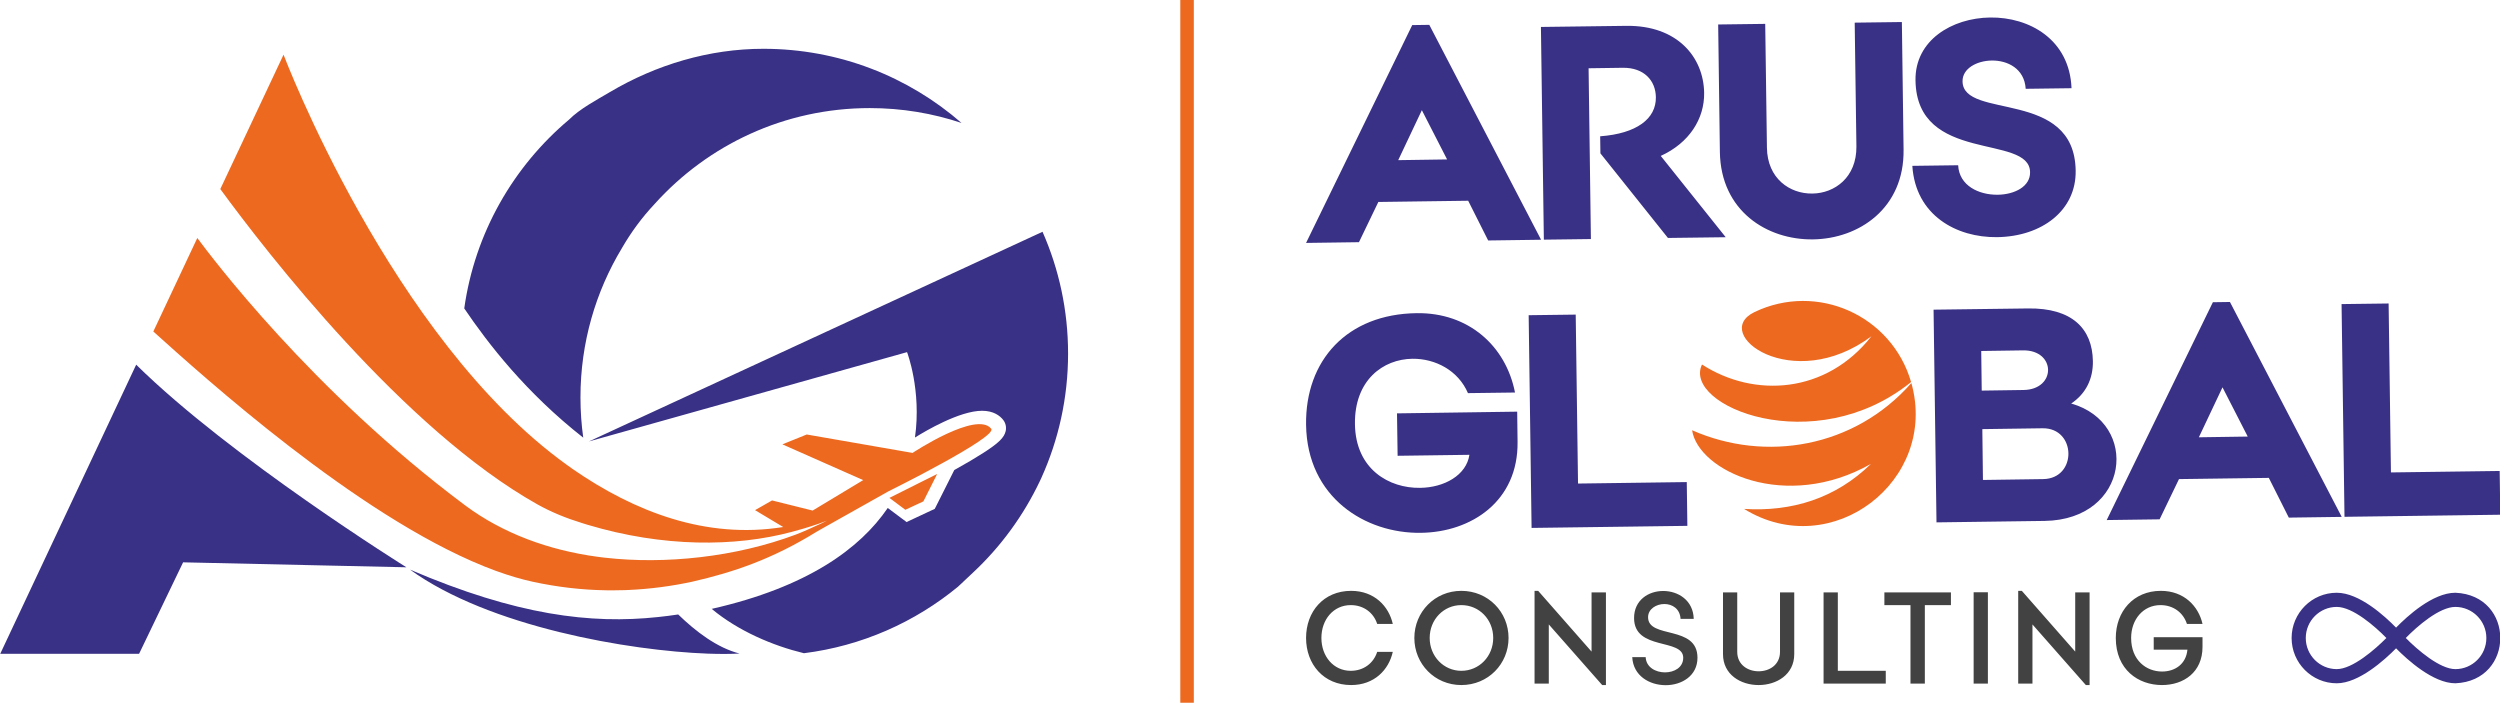
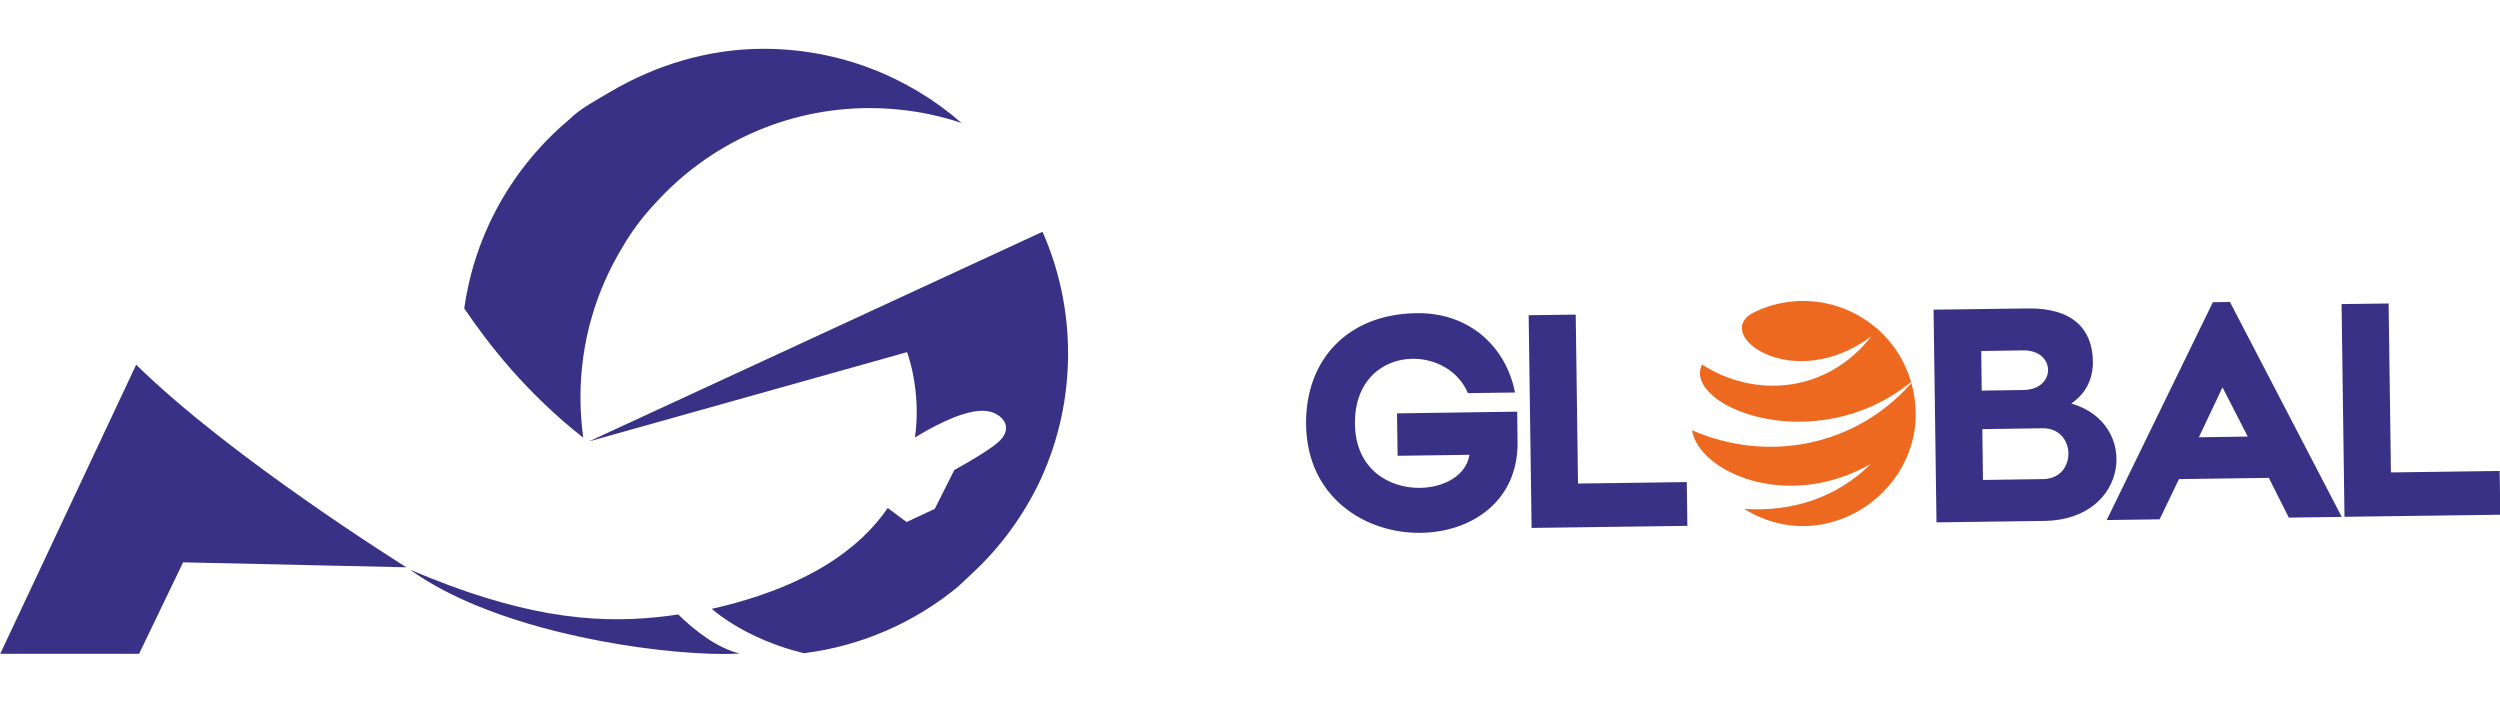
<svg xmlns="http://www.w3.org/2000/svg" xmlns:ns1="http://sodipodi.sourceforge.net/DTD/sodipodi-0.dtd" xmlns:ns2="http://www.inkscape.org/namespaces/inkscape" xml:space="preserve" width="49.742mm" height="13.984mm" version="1.1" style="clip-rule:evenodd;fill-rule:evenodd;image-rendering:optimizeQuality;shape-rendering:geometricPrecision;text-rendering:geometricPrecision" viewBox="0 0 4974.166 1398.402" id="svg25" ns1:docname="logo.svg" ns2:version="0.92.5 (2060ec1f9f, 2020-04-08)" ns2:export-filename="C:\Users\bramh\Downloads\logo.png" ns2:export-xdpi="96" ns2:export-ydpi="96">
  <ns1:namedview pagecolor="#ffffff" bordercolor="#cccccc" borderopacity="1" objecttolerance="10" gridtolerance="10" guidetolerance="10" ns2:pageopacity="0" ns2:pageshadow="2" ns2:window-width="1920" ns2:window-height="1009" id="namedview27" showgrid="false" ns2:zoom="1.1114835" ns2:cx="346.04333" ns2:cy="78.271514" ns2:window-x="-8" ns2:window-y="-8" ns2:window-maximized="1" ns2:current-layer="svg25" />
  <defs id="defs4">
    <style type="text/css" id="style2">
   
    .fil5 {fill:#EC691F}
    .fil0 {fill:#434242;fill-rule:nonzero}
    .fil2 {fill:#EC691F;fill-rule:nonzero}
    .fil3 {fill:#EC691F;fill-rule:nonzero}
    .fil4 {fill:#393185;fill-rule:nonzero}
    .fil1 {fill:#393185;fill-rule:nonzero}
   
  </style>
  </defs>
  <g id="g980" transform="matrix(0.269,0,0,0.269,-12965.79,5305.515)">
    <g transform="matrix(0.861,0,0,0.861,41216.182,-25969.234)" id="_2000133823376">
      <path class="fil1" d="m 9281.1,10387.32 c 813.06,801.34 2321.51,1740.6 2321.51,1740.6 l -1918.44,-42.59 -378.03,785.53 H 8113.27 Z m 7090.44,-2076.45 c -247.73,-82.98 -512.76,-127.81 -788.48,-127.81 -732.78,0 -1391.65,317.15 -1846.77,822.06 -0.23,0.23 -0.46,0.69 -0.87,1.1 -111.59,118.57 -203.11,244.83 -277.96,373.51 -1.09,1.79 -2.48,3.81 -3.35,5.89 -226.07,374.38 -356.37,813.46 -356.37,1283.01 0,117.18 8.12,232.83 23.88,345.76 -492.5,-386.57 -818.01,-808.55 -1022.23,-1110.36 91.06,-648.25 421.98,-1219.69 900.07,-1621.83 92.16,-92.39 236.41,-169.02 351.19,-236.66 396.96,-235.08 852.24,-371.9 1318.14,-371.9 651.66,0 1246.99,240.28 1702.75,637.23 z m -2434.14,4222.3 c -57.07,8.6 -114.55,16.27 -172.49,22.1 -576.34,61.8 -1214.45,-13.95 -2131.9,-407.51 680.99,492.75 1885.33,697.19 2558.63,721.94 105.49,3.86 197.92,3.4 273.18,-0.86 -191.82,-48.01 -378.21,-190.48 -527.42,-335.67 z m 3349.33,-2241.64 c 0,380.5 -82.05,742.24 -229.25,1067.77 -4.04,8.76 -7.91,17.3 -12.18,26.13 -0.23,0.87 -0.69,1.79 -1.1,2.47 -139.98,294.6 -334.98,562.63 -574.79,786.23 -42.64,39.88 -84.99,79.81 -127.18,119.46 0,0.22 -0.18,0.22 -0.18,0.22 -369.7,304.97 -824.99,509.65 -1324.54,572.31 -268.45,-65.13 -564.65,-191.35 -792.29,-380.96 822.98,-186.85 1273.77,-517.49 1512.5,-866.9 l 112.7,84.54 49.15,36.52 55.23,-26.14 154.59,-72.34 32.03,-14.91 15.98,-31.55 118.36,-235.33 33.35,-66.52 c 101.22,-56.09 184.82,-105.49 248.64,-146.74 131.63,-84.26 180.1,-131.63 192.97,-187.72 7.62,-34.28 -0.23,-69.49 -21.46,-96.49 -28.17,-35.82 -82.47,-78.24 -181.21,-78.24 -97.16,0 -220.02,43.97 -331.56,96.02 -99.2,46.22 -189.33,99.19 -245.01,133.7 57.46,-408.66 -68.09,-733.49 -68.09,-733.49 l -2733.06,767.3 3896.84,-1801.23 c 141.09,319.84 219.56,673.75 219.56,1045.89 z" id="path9" ns2:connector-curvature="0" style="fill:#393185;fill-rule:nonzero" />
-       <path class="fil2" d="m 15739.73,11477.41 -607.46,341.49 c -387.01,240.52 -725.8,352.99 -1070.93,432.09 -0.23,0 -0.23,0 -0.46,0.23 -176.23,38.1 -360.66,63.3 -551.78,71.68 -10.14,0.23 -20.77,0.68 -30.64,1.32 -13.56,0.46 -27.28,0.69 -40.79,0.69 -38.14,1.16 -76.68,1.39 -115.4,0.7 -2.94,0 -5.43,0 -8.37,-0.23 -202.9,-3.17 -412.71,-26.84 -628.24,-73.69 -98.27,-21.64 -199.72,-51.65 -303.58,-89.27 -4.09,-1.39 -7.68,-2.72 -11.77,-4.09 -34.21,-12.58 -68.73,-25.91 -103.63,-39.88 -0.23,-0.23 -0.23,-0.23 -0.23,-0.23 -1097.78,-444.03 -2402.87,-1624.27 -2838.14,-2015.86 l 377.79,-803.3 c 111.76,149.86 978.03,1309.6 2301.65,2297.33 321.19,239.42 718.14,385.48 1139.44,441.57 15.98,2.47 32.19,4.31 48.24,6.11 4.73,0.69 9.47,1.1 14.2,1.56 513.22,58.62 1120.97,-4.5 1638.92,-199.02 97.64,-36.3 329.09,-144.27 431,-205.38 -101.91,81.6 -359.34,153.95 -468.39,183.04 -484.44,129.38 -1103.2,132.32 -1748.27,-60.41 -1.39,-0.64 -2.49,-0.64 -3.88,-1.1 -15.52,-4.97 -32.65,-9.7 -47.78,-14.88 -139.53,-42.83 -268.9,-96.27 -383.61,-160.71 -1147.57,-643.76 -2324.63,-2162.37 -2723.83,-2708.54 l 543.24,-1154.49 c 0,0 921.87,2436.63 2432.82,3523.09 4.96,3.86 10.16,7.22 14.88,10.62 12.81,9.68 25.46,18.22 38.31,27.46 527.88,364.75 1143.48,603.65 1806.62,496.61 l -242.07,-144.96 146.05,-83.37 348.71,87 434.39,-261.68 -694.29,-307.27 209.17,-84.55 909.09,158.29 c 0,0 551.36,-365.39 675.78,-207.63 56.82,72.14 -886.76,539.66 -886.76,539.66 z m 12.19,54.31 410.22,-205.61 -118.52,235.61 -154.89,72.29 z" id="path11" ns2:connector-curvature="0" style="fill:#ec691f;fill-rule:nonzero" />
    </g>
-     <path style="fill:#393185;fill-rule:nonzero" ns2:connector-curvature="0" id="path19" d="m 66361.251,-15338.773 c -167.02,0 -356.45,173.66 -438.66,258.02 -82.21,-84.36 -271.59,-258.02 -438.65,-258.02 -184.13,0 -333.94,150.2 -333.94,334.84 0,184.61 149.81,334.8 333.94,334.8 164.12,0 355.88,-174.55 438.65,-258.57 82.78,84.02 274.53,258.57 438.66,258.57 442.79,-18.23 443.13,-651.23 0,-669.64 z m -877.31,564.88 c -126.36,0 -229.18,-103.21 -229.18,-230.04 0,-126.87 102.82,-230.07 229.18,-230.07 118.26,0 282.94,143.63 366.87,229.82 -85.01,86.26 -251.25,230.29 -366.87,230.29 z m 877.31,0 c -115.63,0 -281.86,-144.03 -366.88,-230.29 83.98,-86.19 248.62,-229.82 366.88,-229.82 126.35,0 229.17,103.2 229.17,230.07 0,126.83 -102.82,230.04 -229.17,230.04 z" class="fil4" />
-     <path id="path873" d="m 57030.01,-19723.749 v 5198.691 h -100 v -5198.691 z" style="fill:#ec691f;stroke-width:0.908" ns2:connector-curvature="0" />
-     <path class="fil0" d="m 58190.85,-14761.398 c -127.739,0 -217.09,-107.192 -217.09,-242.985 0,-136.705 89.351,-242.993 217.09,-242.993 95.589,0 168.824,56.252 195.646,139.334 h 115.269 c -29.512,-131.325 -136.704,-244.756 -308.241,-244.756 -203.655,0 -333.21,153.62 -333.21,348.415 0,193.815 129.555,348.362 333.21,348.362 171.537,0 278.729,-112.527 308.241,-245.615 h -115.269 c -26.822,83.918 -100.057,140.238 -195.646,140.238 z m 817.862,-591.4 c -196.505,0 -347.488,156.309 -347.488,348.415 0,192.045 150.983,348.362 347.488,348.362 198.337,0 349.289,-156.317 349.289,-348.362 0,-192.106 -150.952,-348.415 -349.289,-348.415 z m 0,591.4 c -130.398,0 -234.057,-107.192 -234.057,-242.985 0,-136.705 103.659,-242.993 234.057,-242.993 132.244,0 235.843,106.288 235.843,242.993 0,135.793 -103.599,242.985 -235.843,242.985 z m 963.27,-579.797 v 437.728 l -394.895,-449.331 h -26.762 v 686.078 h 105.376 v -437.728 l 394.903,448.427 h 27.681 v -685.174 z m 418.055,183.117 c 0,-60.713 60.788,-97.353 120.642,-97.353 57.178,0 115.216,33.951 119.669,109.883 h 97.375 c -3.549,-137.564 -115.217,-206.346 -226.026,-206.346 -108.043,0 -215.258,66.951 -215.258,200.107 0,243.844 363.574,147.404 363.574,293.881 0,72.375 -67.004,108.111 -134.874,108.111 -68.782,0 -139.38,-37.499 -142.928,-112.572 h -99.206 c 7.15,138.476 127.791,207.257 247.446,207.257 117.951,0 234.999,-68.781 234.999,-202.796 0,-245.683 -365.413,-136.645 -365.413,-300.172 z m 975.8,-183.117 v 439.559 c 0,96.448 -78.622,143.787 -158.148,143.787 -78.607,0 -158.148,-47.339 -158.148,-143.787 v -439.559 h -105.361 v 456.481 c 0,151.902 131.257,228.693 263.509,228.693 132.184,0 263.524,-76.791 263.524,-228.693 v -456.481 z m 427.661,579.797 v -579.797 h -105.421 v 674.475 h 460.075 v -94.678 z m 344.414,-579.797 v 93.819 h 192.957 v 580.656 h 106.304 v -580.656 h 192.956 v -93.819 z m 660.137,-0.912 h 105.422 v 675.387 h -105.422 z m 751.311,0.912 v 437.728 l -394.827,-449.331 h -26.822 v 686.078 h 105.422 v -437.728 l 394.849,448.427 h 27.681 v -685.174 z m 580.679,423.435 h 249.277 c -9.84,107.192 -92.056,161.681 -187.661,161.681 -116.105,0 -228.692,-83.082 -228.692,-248.304 0,-136.705 89.366,-242.993 217.089,-242.993 95.605,0 168.839,56.252 195.647,139.334 h 115.262 c -29.49,-131.325 -136.705,-244.756 -308.219,-244.756 -203.655,0 -333.21,153.62 -333.21,348.415 0,234.931 167.061,348.362 341.28,348.362 160.777,0 300.149,-94.678 300.149,-282.278 v -71.471 h -360.922 z" id="path7" ns2:connector-curvature="0" style="fill:#434242;fill-rule:nonzero;stroke-width:0.753" />
-     <path ns1:nodetypes="ccccccccccccccccccccccccccccccccccccccccccccccccccc" style="fill:#393185;fill-rule:nonzero" ns2:connector-curvature="0" id="path14" d="m 58771.805,-19539.293 -126.2,1.8 -785.29,1611.22 391.28,-5.42 143.34,-297.53 664.53,-9.05 147.83,293.94 391.36,-5.42 z m -229.89,1000.78 174.9,-369.65 186.68,364.29 z m 1941.86,-31.34 c 210.11,-95.56 323.73,-274.09 321.01,-466.13 -3.63,-262.38 -196.53,-501.28 -577.03,-495.91 l -630.26,8.13 21.64,1573.38 348.02,-4.5 -17.14,-1263.22 253.39,-3.63 c 157.76,-1.8 242.52,95.61 244.32,217.31 2.7,160.48 -143.34,269.6 -412.02,289.45 l 1.8,126.2 499.48,625.74 427.42,-5.41 z m 1434.55,-985.7 12.64,915.19 c 2.65,228.97 -160.55,347.1 -325.52,348.95 -166.82,2.65 -333.59,-110.92 -336.31,-339.96 l -12.63,-915.13 -348.01,4.51 12.63,943.06 c 6.29,435.49 348.01,651.02 688.83,646.52 339,-4.55 676.24,-229.02 669.89,-664.53 l -12.59,-943.12 z m 797.7,434.4 c -1.78,-94.69 104.62,-152.4 215.48,-154.2 117.24,-1.78 242.57,59.51 251.59,209.19 l 339.02,-4.51 c -14.43,-361.58 -312.88,-526.55 -601.41,-522.97 -283.09,3.63 -557.19,168.61 -552.69,464.35 8.08,621.24 843.93,393.14 847.5,679.82 1.84,106.4 -114.49,165.02 -238.9,166.82 -139.76,1.79 -285.81,-66.7 -293.02,-218.19 l -339.01,4.5 c 23.43,366.09 326.38,531.07 626.62,527.42 332.72,-4.49 586.04,-198.33 581.54,-491.35 -8.14,-610.4 -833.09,-374.2 -836.72,-660.88 z" class="fil1" />
    <g transform="translate(39035.292,-27773.952)" id="g867">
      <path class="fil3" d="m 21680.328,11233.226 c 45.77,300.71 691.35,606.77 1323.17,248.6 -260.82,255.63 -586.74,355.69 -938.86,333.18 647.39,399.83 1439.91,-209.41 1237.54,-930.94 -421.07,478.78 -1078.61,588.53 -1621.85,349.16 z m 1326.75,-695.39 c -334.69,426.73 -867.82,458 -1253.47,209.18 -147.2,304.27 829.96,708.44 1546.49,129.61 -143.11,-492.74 -694.48,-740.25 -1158.59,-517.33 -329.96,158.7 280.21,614.74 865.57,178.54 z" id="path16" ns2:connector-curvature="0" style="fill:#ec691f;fill-rule:nonzero" />
      <path style="clip-rule:evenodd;fill:#393185;fill-rule:nonzero;stroke-width:1;image-rendering:optimizeQuality;shape-rendering:geometricPrecision;text-rendering:geometricPrecision" ns2:connector-curvature="0" id="path863" d="m 19497.708,11108.356 4.51,313.75 531.06,-7.21 c -22.51,151.46 -186.62,242.52 -365.16,244.37 -226.32,3.58 -476.99,-135.26 -481.49,-471.56 -4.5,-325.51 208.31,-480.56 425.58,-483.27 167.74,-1.85 338.14,85.63 410.27,254.24 l 348.02,-4.5 c -67.62,-345.37 -344.44,-592.39 -726.74,-586.96 -514.84,6.28 -824.99,348.01 -818.64,824.99 7.21,540.06 440.86,806.08 849.3,799.73 370.57,-4.51 721.3,-231.68 715,-674.4 l -2.71,-221.81 z m 1338.92,519.11 -17.13,-1249.64 -348.01,4.5 21.64,1573.32 1152.29,-15.3 -4.49,-323.72 z m 3647.8,-591.93 c 109.98,-73.92 162.26,-183.95 160.48,-312.86 -3.58,-243.46 -156.9,-394.93 -479.64,-390.43 l -698.82,9.06 21.64,1573.3 799.79,-10.78 c 628.41,-9.01 706.89,-724.02 196.55,-868.29 z m -665.4,-388.58 309.25,-4.55 c 244.31,-3.58 247.94,289.44 3.63,293.07 l -309.29,4.5 z m 458,947.57 -445.42,6.35 -4.5,-376.01 445.43,-6.29 c 250.67,-3.63 257.881,372.37 4.49,375.95 z m 1381.57,-1310.06 -126.27,1.84 -785.29,1611.17 391.3,-5.36 143.341,-297.59 664.52,-9.01 147.84,293.95 391.35,-5.43 z m -229.949,1000.81 174.899,-369.64 186.671,364.23 z m 1420.73,259.92 -17.12,-1249.66 -348.02,4.5 21.64,1573.38 1152.3,-15.36 -4.5,-323.66 z" class="fil1" ns1:nodetypes="cccccccccccccccccccccccccccccccccccccccccccccccccccccccccc" />
    </g>
  </g>
</svg>